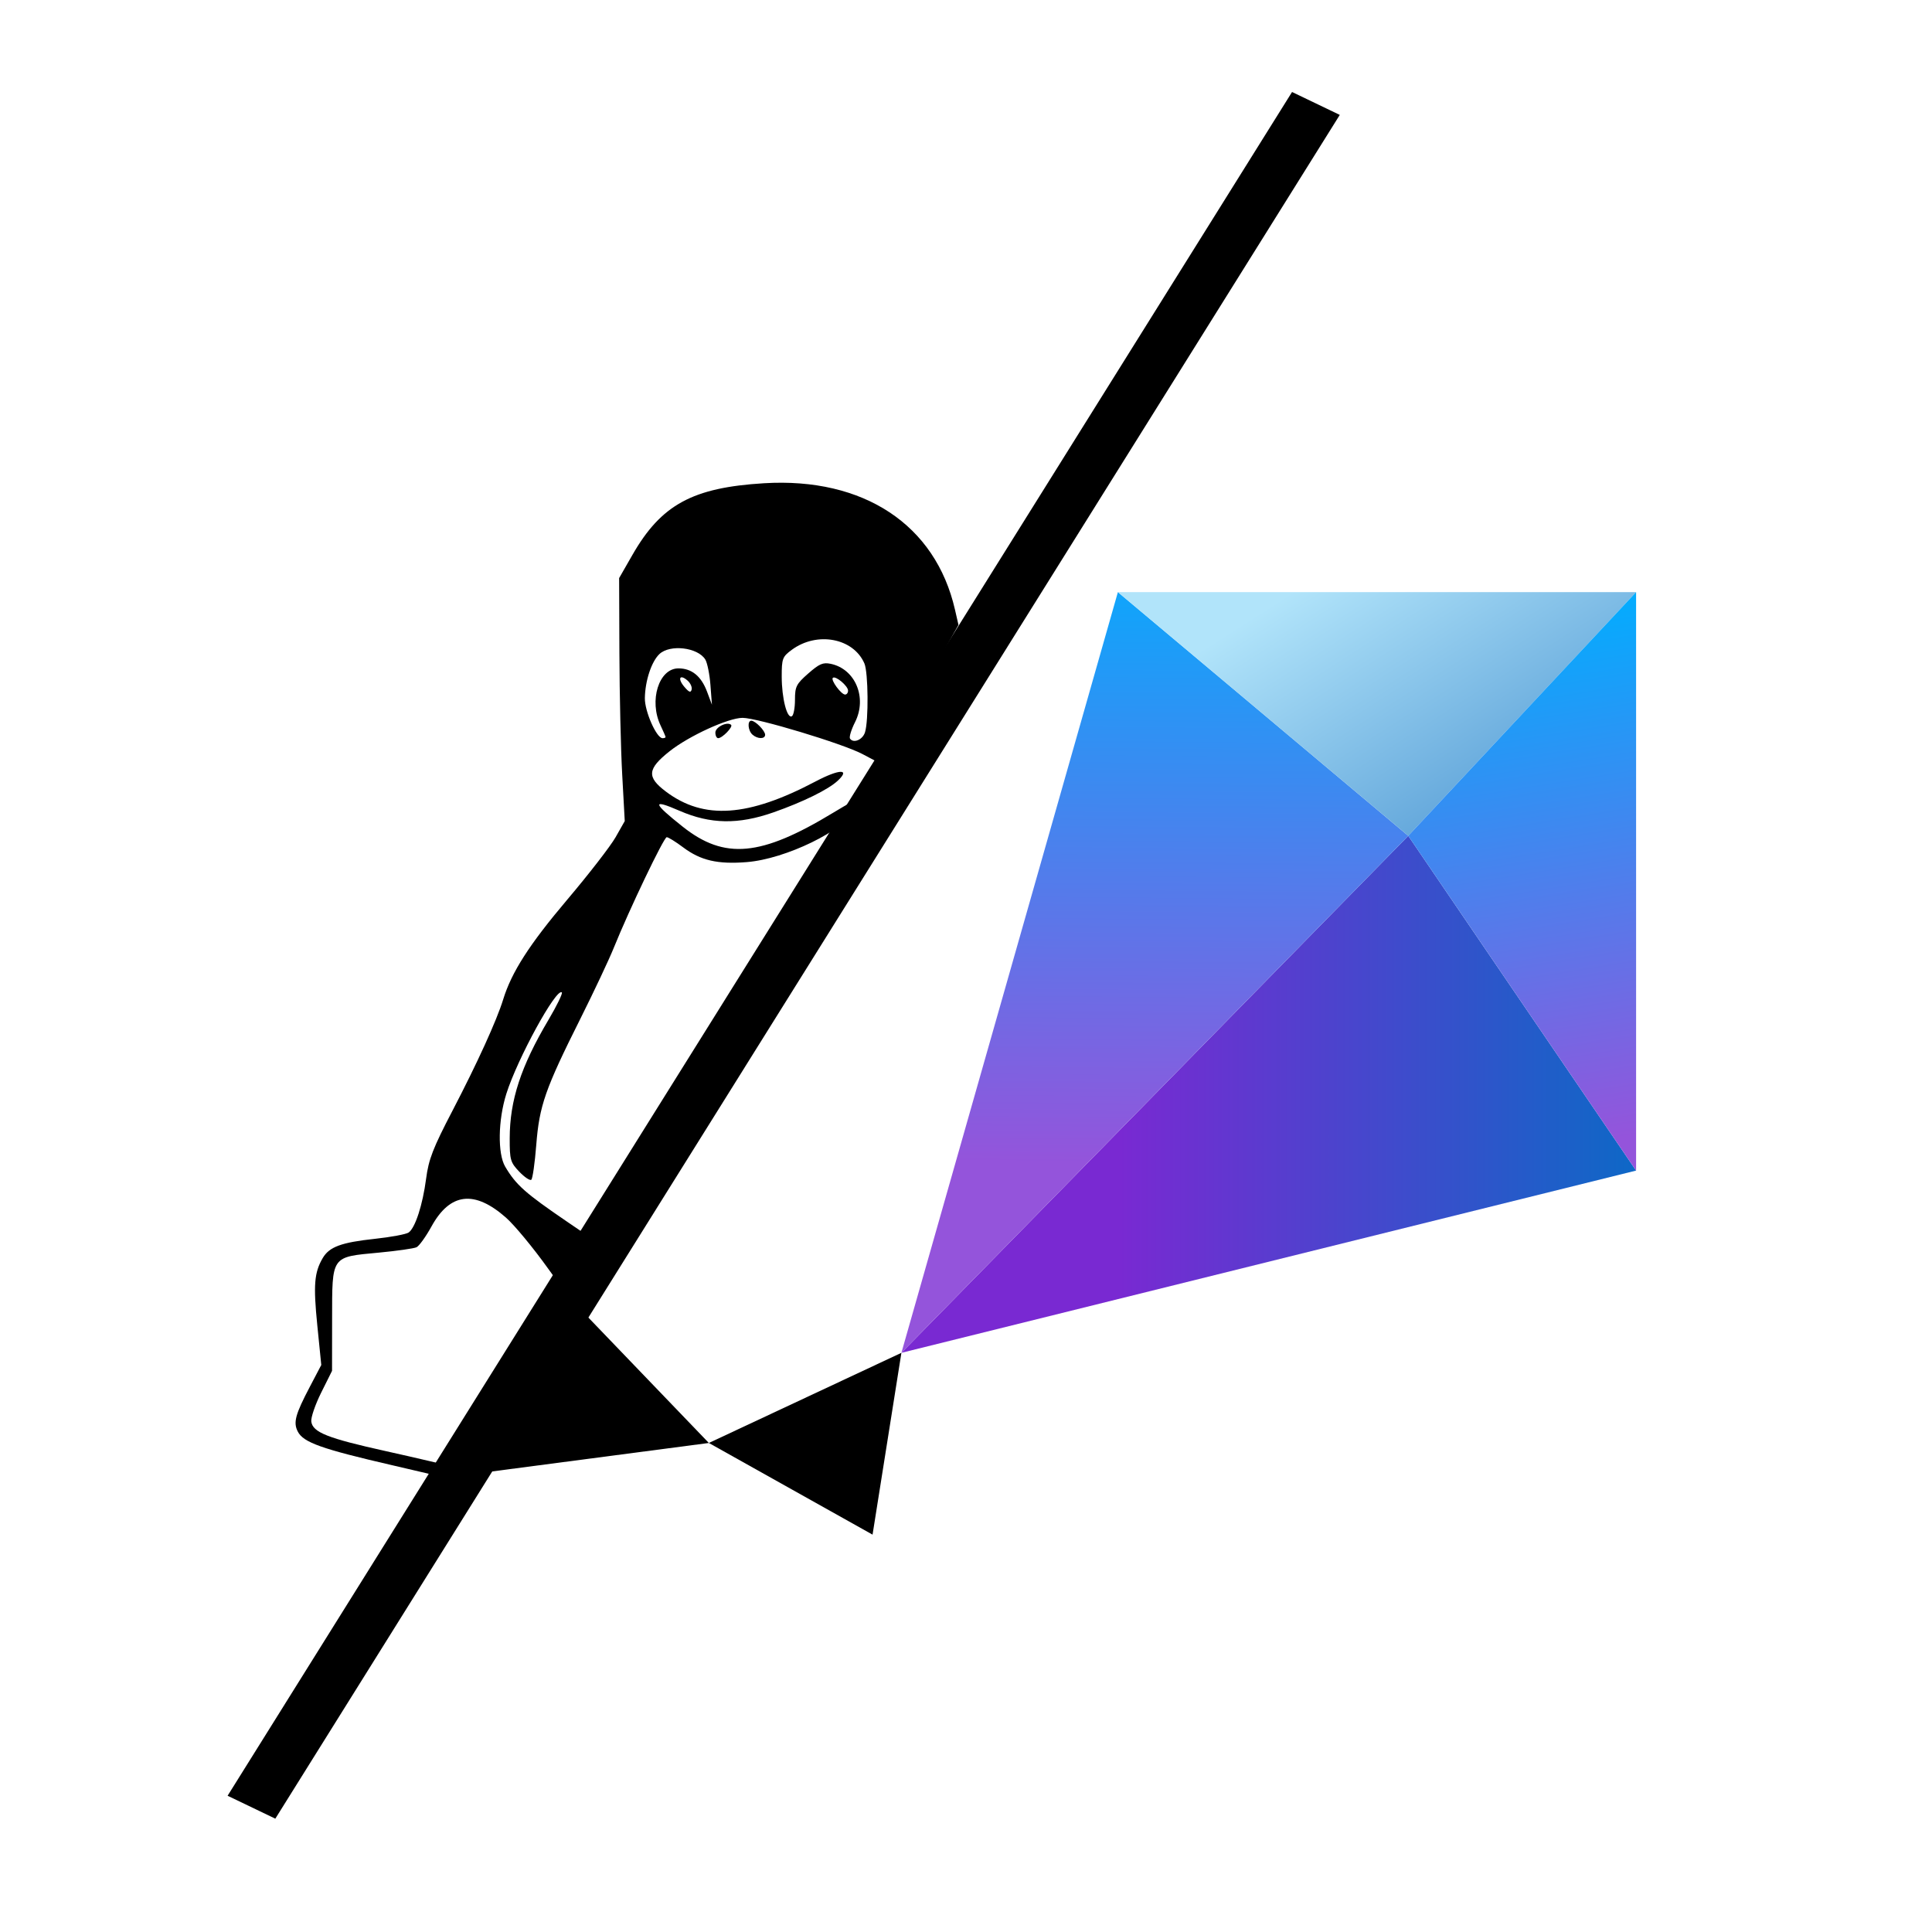
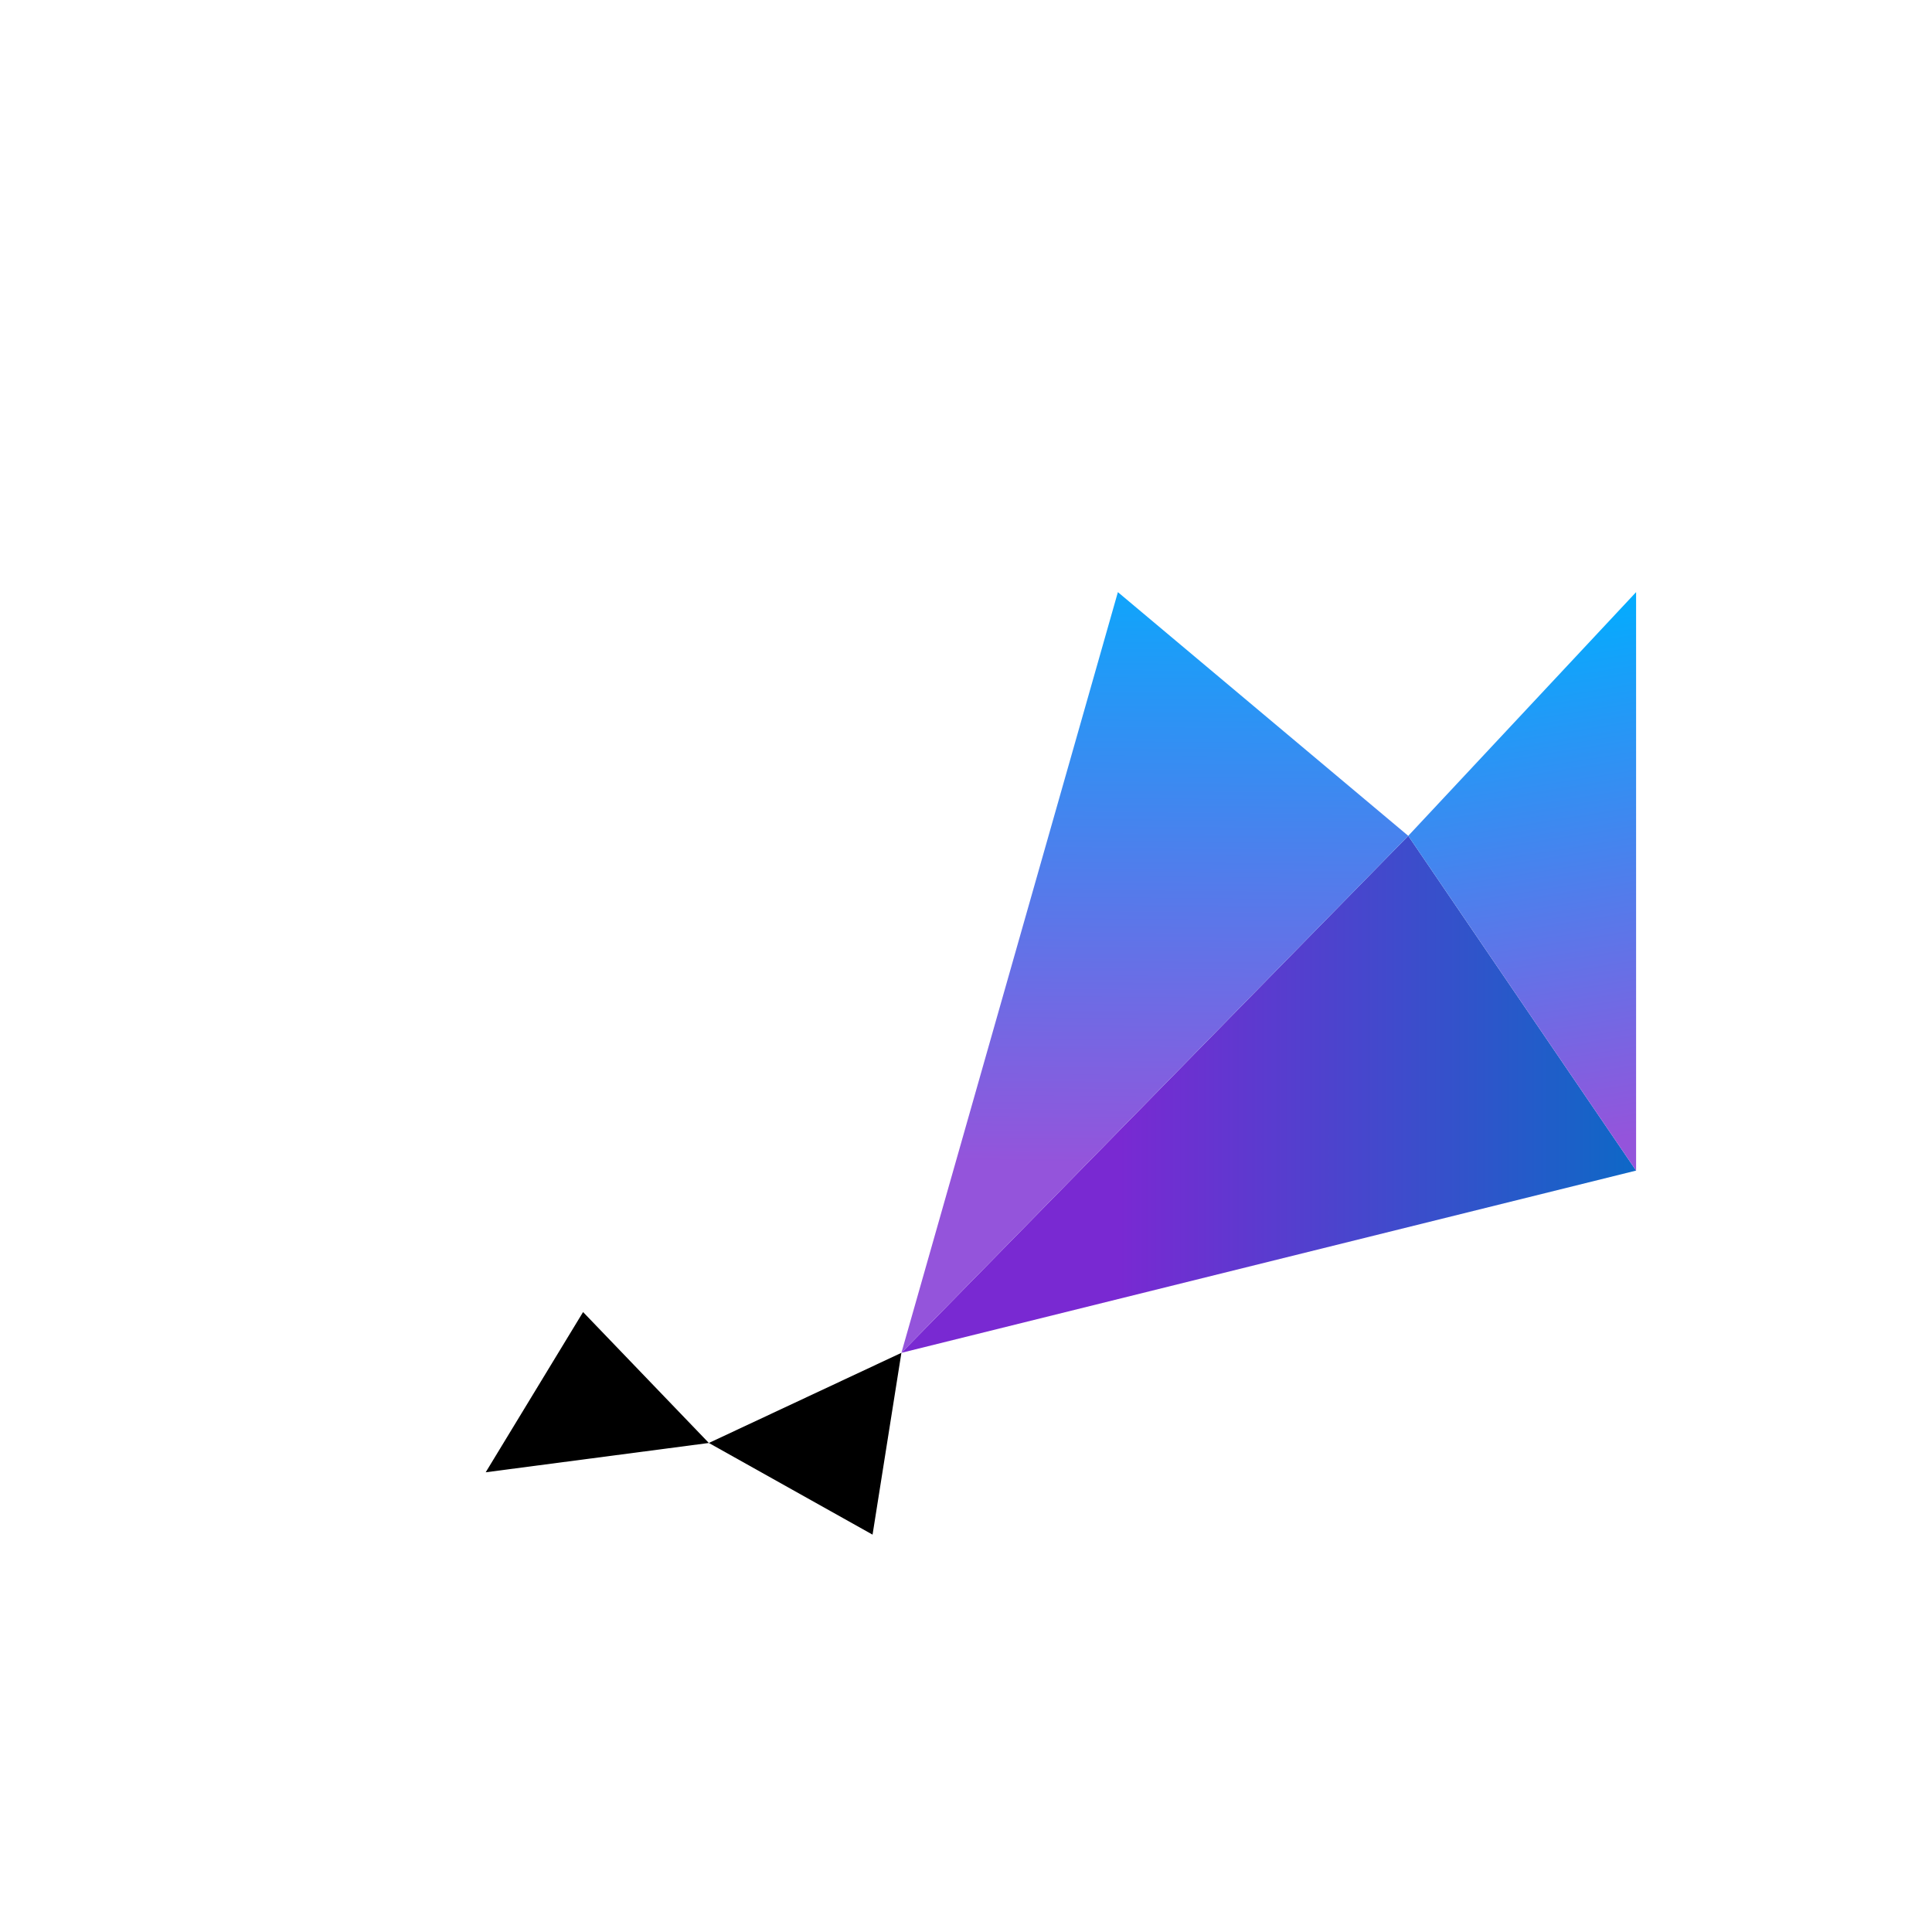
<svg xmlns="http://www.w3.org/2000/svg" xmlns:ns1="http://www.inkscape.org/namespaces/inkscape" xmlns:ns2="http://sodipodi.sourceforge.net/DTD/sodipodi-0.dtd" xmlns:xlink="http://www.w3.org/1999/xlink" width="200mm" height="200mm" viewBox="0 0 200 200" version="1.1" id="svg1286" ns1:version="1.1.2 (0a00cf5339, 2022-02-04)" ns2:docname="linux_architecture.svg">
  <ns2:namedview id="namedview1288" pagecolor="#ffffff" bordercolor="#666666" borderopacity="1.0" ns1:pageshadow="2" ns1:pageopacity="0.0" ns1:pagecheckerboard="0" ns1:document-units="mm" showgrid="false" ns1:zoom="0.34832352" ns1:cx="-594.27512" ns1:cy="41.627968" ns1:window-width="1850" ns1:window-height="1016" ns1:window-x="0" ns1:window-y="0" ns1:window-maximized="1" ns1:current-layer="layer2" ns1:showpageshadow="2" ns1:deskcolor="#d1d1d1" ns1:snap-global="false" />
  <defs id="defs1283">
    <filter style="color-interpolation-filters:sRGB" ns1:label="Greyscale" id="filter320" x="0" y="0" width="1" height="1">
      <feColorMatrix values="0.21 0.72 0.072 0 0 0.21 0.72 0.072 0 0 0.21 0.72 0.072 0 0 0 0 0 1 0 " id="feColorMatrix318" result="fbSourceGraphic" />
      <feColorMatrix result="fbSourceGraphicAlpha" in="fbSourceGraphic" values="0 0 0 -1 0 0 0 0 -1 0 0 0 0 -1 0 0 0 0 1 0" id="feColorMatrix322" />
      <feColorMatrix id="feColorMatrix324" values="0.21 0.72 0.072 0 0 0.21 0.72 0.072 0 0 0.21 0.72 0.072 0 0 0 0 0 1 0 " in="fbSourceGraphic" />
    </filter>
    <linearGradient id="linear-gradient" x1="174.376" y1="84.252" x2="268.281" y2="84.252" gradientUnits="userSpaceOnUse">
      <stop offset="0" stop-color="#7929d2" id="stop4" />
      <stop offset="1" stop-color="#0070c5" id="stop6" />
    </linearGradient>
    <linearGradient id="linear-gradient-2" x1="180.767" y1="1.524" x2="179.981" y2="94.35" gradientUnits="userSpaceOnUse">
      <stop offset="0" stop-color="#00aeff" id="stop9" />
      <stop offset="1" stop-color="#9454db" id="stop11" />
    </linearGradient>
    <linearGradient id="linear-gradient-3" x1="232.456" y1="40.015" x2="212.407" y2="5.29" gradientUnits="userSpaceOnUse">
      <stop offset="0" stop-color="#66a9dc" id="stop14" />
      <stop offset="1" stop-color="#b1e4fa" id="stop16" />
    </linearGradient>
    <linearGradient id="linear-gradient-4" x1="236.915" y1="12.807" x2="248.306" y2="91.593" xlink:href="#linear-gradient-2" />
    <filter style="color-interpolation-filters:sRGB" ns1:label="Greyscale" id="filter320-7" x="0" y="0" width="1" height="1">
      <feColorMatrix values="0.21 0.72 0.072 0 0 0.21 0.72 0.072 0 0 0.21 0.72 0.072 0 0 0 0 0 1 0 " id="feColorMatrix318-9" result="fbSourceGraphic" />
      <feColorMatrix result="fbSourceGraphicAlpha" in="fbSourceGraphic" values="0 0 0 -1 0 0 0 0 -1 0 0 0 0 -1 0 0 0 0 1 0" id="feColorMatrix322-2" />
      <feColorMatrix id="feColorMatrix324-0" values="0.21 0.72 0.072 0 0 0.21 0.72 0.072 0 0 0.21 0.72 0.072 0 0 0 0 0 1 0 " in="fbSourceGraphic" />
    </filter>
    <linearGradient id="linear-gradient-23" x1="174.376" y1="84.252" x2="268.281" y2="84.252" gradientUnits="userSpaceOnUse">
      <stop offset="0" stop-color="#7929d2" id="stop4-7" />
      <stop offset="1" stop-color="#0070c5" id="stop6-5" />
    </linearGradient>
    <linearGradient ns1:collect="always" xlink:href="#linear-gradient-2" id="linearGradient326-9" gradientUnits="userSpaceOnUse" x1="180.767" y1="1.524" x2="179.981" y2="94.35" />
    <linearGradient id="linear-gradient-3-8" x1="232.456" y1="40.015" x2="212.407" y2="5.29" gradientUnits="userSpaceOnUse">
      <stop offset="0" stop-color="#66a9dc" id="stop14-9" />
      <stop offset="1" stop-color="#b1e4fa" id="stop16-7" />
    </linearGradient>
    <linearGradient id="linear-gradient-4-3" x1="236.915" y1="12.807" x2="248.306" y2="91.593" xlink:href="#linear-gradient-2" />
  </defs>
  <g ns1:groupmode="layer" id="layer2" ns1:label="Layer 2">
-     <rect style="fill:#ffffff;stroke-width:0.265" id="rect2823" width="200.88" height="199.961" x="-340.904" y="104.335" />
-     <rect style="fill:#ffffff;stroke-width:0.265" id="rect8884" width="200.787" height="200.755" x="-1.125" y="0.211" />
-   </g>
+     </g>
  <g ns1:label="Layer 1" ns1:groupmode="layer" id="layer1">
    <g id="g8838" transform="matrix(1.298,0,0,1.138,122.309,152.611)">
      <polygon class="cls-1" points="134.589,148.235 139.235,121.816 108.213,134.914 " id="polygon22-1" transform="matrix(0.495,0,0,0.626,-91.261,-87.299)" style="filter:url(#filter320-7)" />
      <polygon class="cls-3" points="87.948,115.889 108.213,134.914 72.257,139.174 " id="polygon26-9" transform="matrix(0.495,0,0,0.626,-91.261,-87.299)" style="filter:url(#filter320-7)" />
      <polygon class="cls-4" points="139.235,121.815 220.898,46.688 257.609,95.332 " id="polygon30-1" ns1:label="polygon30" style="fill:url(#linear-gradient-23);filter:url(#filter320-7)" transform="matrix(0.495,0,0,0.626,-91.261,-87.299)" />
      <polygon class="cls-5" points="139.235,121.815 174.116,11.275 220.898,46.688 " id="polygon32-9" style="fill:url(#linearGradient326-9);filter:url(#filter320-7)" transform="matrix(0.495,0,0,0.626,-91.261,-87.299)" />
-       <polygon class="cls-6" points="174.116,11.275 257.609,11.275 220.898,46.688 " id="polygon34-4" style="fill:url(#linear-gradient-3-8);filter:url(#filter320-7)" transform="matrix(0.495,0,0,0.626,-91.261,-87.299)" />
      <polygon class="cls-7" points="257.609,95.332 257.609,11.275 220.898,46.688 " id="polygon36-7" style="fill:url(#linear-gradient-4-3);filter:url(#filter320-7)" transform="matrix(0.495,0,0,0.626,-91.261,-87.299)" />
-       <path style="fill:#000000;stroke-width:0.265" d="m -57.153,0.748 c -0.437,-0.137 -3.055,-0.845 -5.819,-1.572 -5.612,-1.478 -7.055,-2.064 -7.503,-3.047 -0.378,-0.83 -0.21,-1.548 0.956,-4.082 l 0.913,-1.984 -0.318,-3.619 c -0.321,-3.657 -0.242,-4.785 0.43,-6.1 0.524,-1.026 1.479,-1.429 4.163,-1.757 1.291,-0.158 2.505,-0.418 2.697,-0.577 0.526,-0.437 1.114,-2.506 1.388,-4.884 0.204,-1.778 0.546,-2.783 2.115,-6.218 1.964,-4.299 3.52,-8.195 4.03,-10.088 0.67,-2.49 2.092,-5.017 5.104,-9.076 1.724,-2.322 3.462,-4.883 3.864,-5.69 l 0.73,-1.468 -0.203,-4.233 c -0.112,-2.328 -0.213,-7.302 -0.224,-11.052 l -0.021,-6.819 1.064,-2.116 c 2.295,-4.565 4.796,-6.118 10.491,-6.512 7.946,-0.55 13.675,3.772 15.228,11.492 l 0.281,1.396 -3.114,6.304 -3.114,6.304 -1.439,-0.866 c -1.568,-0.944 -8.379,-3.288 -9.554,-3.288 -1.127,0 -4.266,1.637 -5.808,3.029 -1.793,1.619 -1.852,2.355 -0.293,3.689 3.016,2.581 6.549,2.305 11.923,-0.932 1.889,-1.138 2.809,-1.173 1.77,-0.067 -0.759,0.808 -2.763,1.932 -5.132,2.88 -2.798,1.119 -5.022,1.077 -7.482,-0.144 -2.231,-1.108 -2.169,-0.743 0.249,1.444 3.342,3.024 6.235,2.72 11.99,-1.261 1.161,-0.803 2.148,-1.423 2.194,-1.377 0.046,0.046 -0.121,0.512 -0.371,1.036 -0.929,1.949 -5.603,4.541 -8.696,4.824 -2.332,0.213 -3.683,-0.143 -5.083,-1.342 -0.597,-0.511 -1.186,-0.927 -1.309,-0.923 -0.231,0.007 -2.988,6.578 -4.216,10.047 -0.386,1.091 -1.591,4.008 -2.677,6.482 -2.801,6.379 -3.267,7.9 -3.51,11.448 -0.113,1.647 -0.291,3.079 -0.396,3.182 -0.105,0.103 -0.536,-0.225 -0.959,-0.729 -0.709,-0.846 -0.768,-1.08 -0.764,-3.043 0.006,-3.455 0.889,-6.532 3.088,-10.765 0.671,-1.293 1.152,-2.419 1.068,-2.503 -0.439,-0.439 -3.536,6.016 -4.423,9.217 -0.663,2.393 -0.706,5.448 -0.093,6.634 0.858,1.659 1.589,2.402 4.914,4.989 l 3.368,2.62 -1.245,2.506 c -0.685,1.378 -1.307,2.504 -1.384,2.501 -0.076,-0.003 -1.088,-1.521 -2.249,-3.373 -1.161,-1.853 -2.664,-3.925 -3.34,-4.605 -2.519,-2.532 -4.46,-2.269 -5.944,0.804 -0.446,0.924 -0.982,1.773 -1.191,1.888 -0.209,0.114 -1.562,0.335 -3.007,0.49 -3.83,0.411 -3.721,0.233 -3.727,6.066 l -0.005,4.688 -0.866,1.982 c -0.476,1.09 -0.831,2.275 -0.789,2.633 0.117,0.981 1.295,1.513 5.948,2.689 2.301,0.581 4.986,1.3 5.966,1.597 1.607,0.487 1.756,0.59 1.512,1.045 -0.149,0.278 -0.296,0.494 -0.327,0.482 -0.031,-0.013 -0.414,-0.135 -0.851,-0.272 z M -25.243,-67.486 c 0.295,-1.059 0.262,-5.452 -0.046,-6.265 -0.877,-2.315 -3.78,-2.936 -5.795,-1.24 -0.745,0.627 -0.801,0.799 -0.8,2.437 0.002,1.962 0.422,3.843 0.807,3.606 0.138,-0.085 0.25,-0.757 0.25,-1.493 0,-1.208 0.103,-1.441 1.056,-2.395 0.885,-0.885 1.175,-1.029 1.786,-0.885 1.971,0.462 2.933,3.084 1.948,5.31 -0.304,0.687 -0.483,1.362 -0.398,1.5 0.278,0.45 1.004,0.101 1.192,-0.574 z m -15.903,0.431 c 0,-0.055 -0.179,-0.527 -0.397,-1.05 -0.945,-2.263 -0.142,-5.2 1.422,-5.2 1.057,0 1.818,0.706 2.281,2.117 l 0.391,1.191 -0.119,-1.784 c -0.065,-0.981 -0.25,-2.029 -0.41,-2.328 -0.591,-1.105 -2.812,-1.408 -3.659,-0.499 -0.631,0.678 -1.139,2.426 -1.162,4.006 -0.018,1.199 0.929,3.648 1.411,3.648 0.133,0 0.241,-0.045 0.241,-0.1 z m 1.752,-5.141 c -0.622,-0.622 -0.819,-0.185 -0.256,0.569 0.373,0.5 0.511,0.56 0.581,0.251 0.05,-0.222 -0.096,-0.591 -0.324,-0.82 z m 12.801,0.916 c 0,-0.425 -0.996,-1.382 -1.213,-1.165 -0.192,0.192 0.664,1.521 0.979,1.521 0.129,0 0.234,-0.16 0.234,-0.356 z m -10.583,3.813 c 0,-0.495 0.936,-1.022 1.253,-0.705 0.18,0.18 -0.698,1.216 -1.029,1.216 -0.123,0 -0.224,-0.23 -0.224,-0.511 z m 2.963,0.194 c -0.363,-0.363 -0.43,-1.27 -0.094,-1.27 0.318,0 1.099,0.908 1.099,1.278 0,0.403 -0.599,0.398 -1.005,-0.008 z" id="path7614" />
-       <rect style="fill:#000000;stroke-width:0.265" id="rect7940" width="4.339" height="176.712" x="-52.672" y="-114.512" transform="rotate(28.712)" />
    </g>
  </g>
</svg>